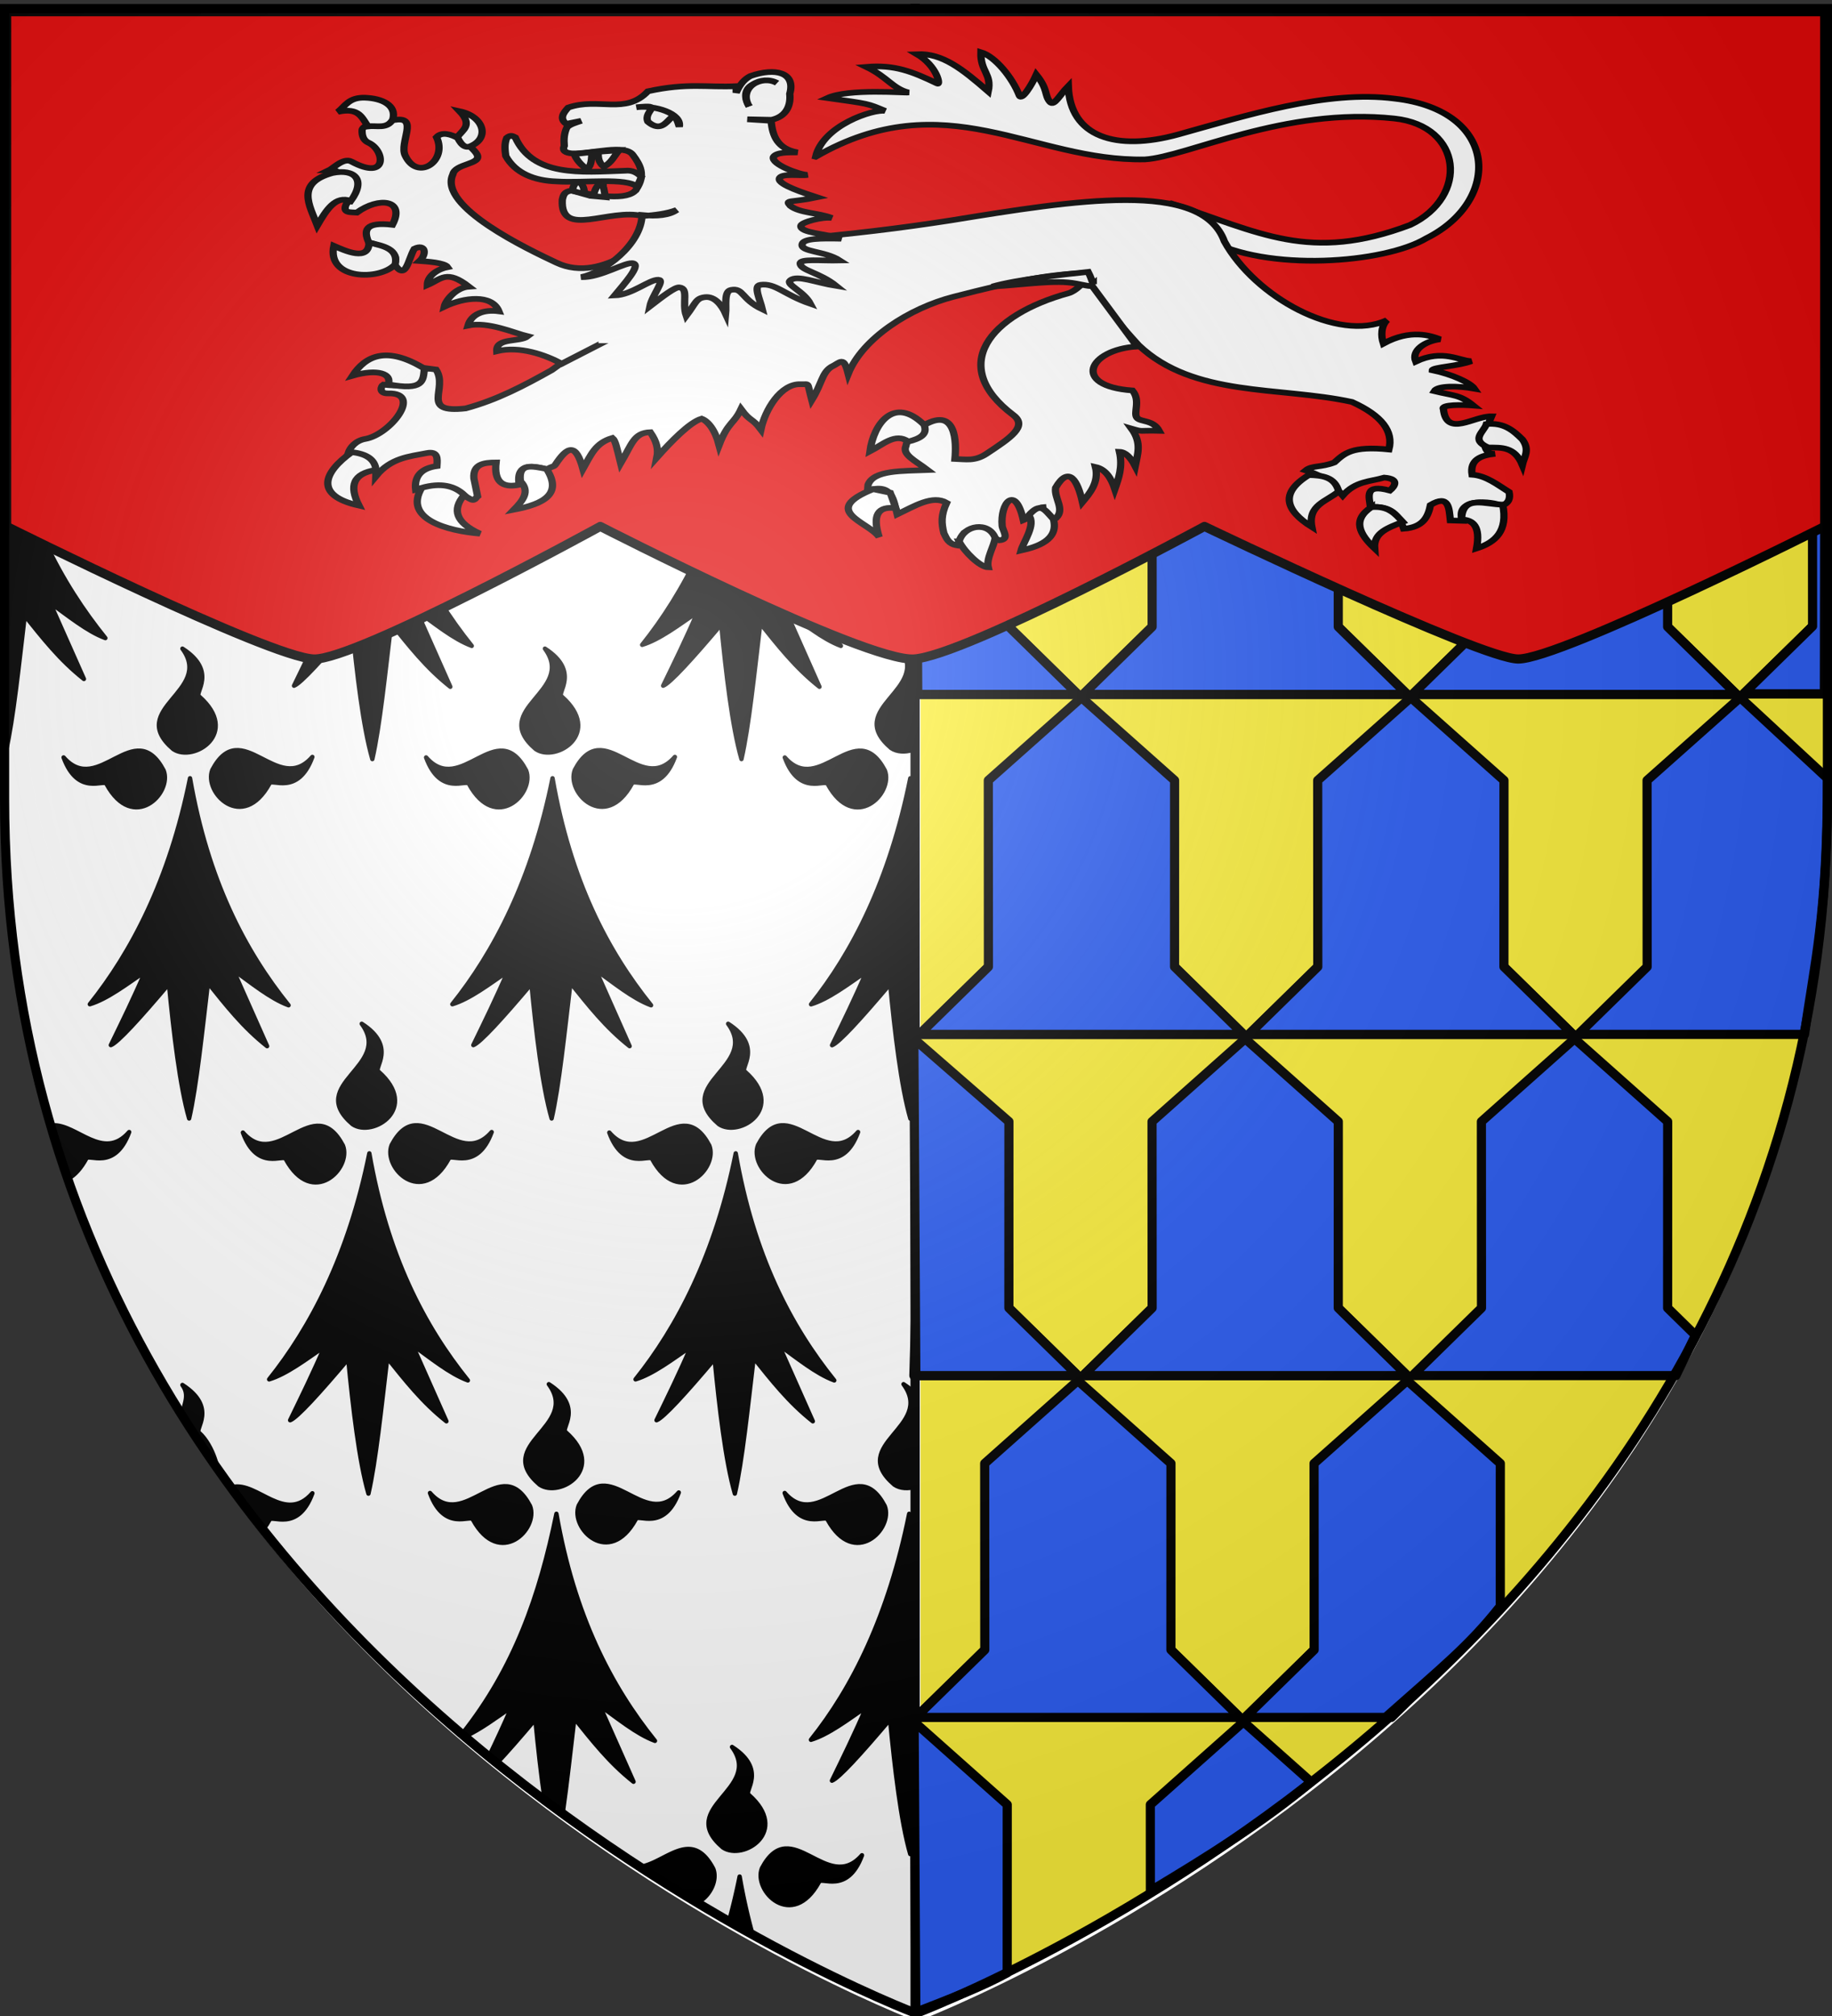
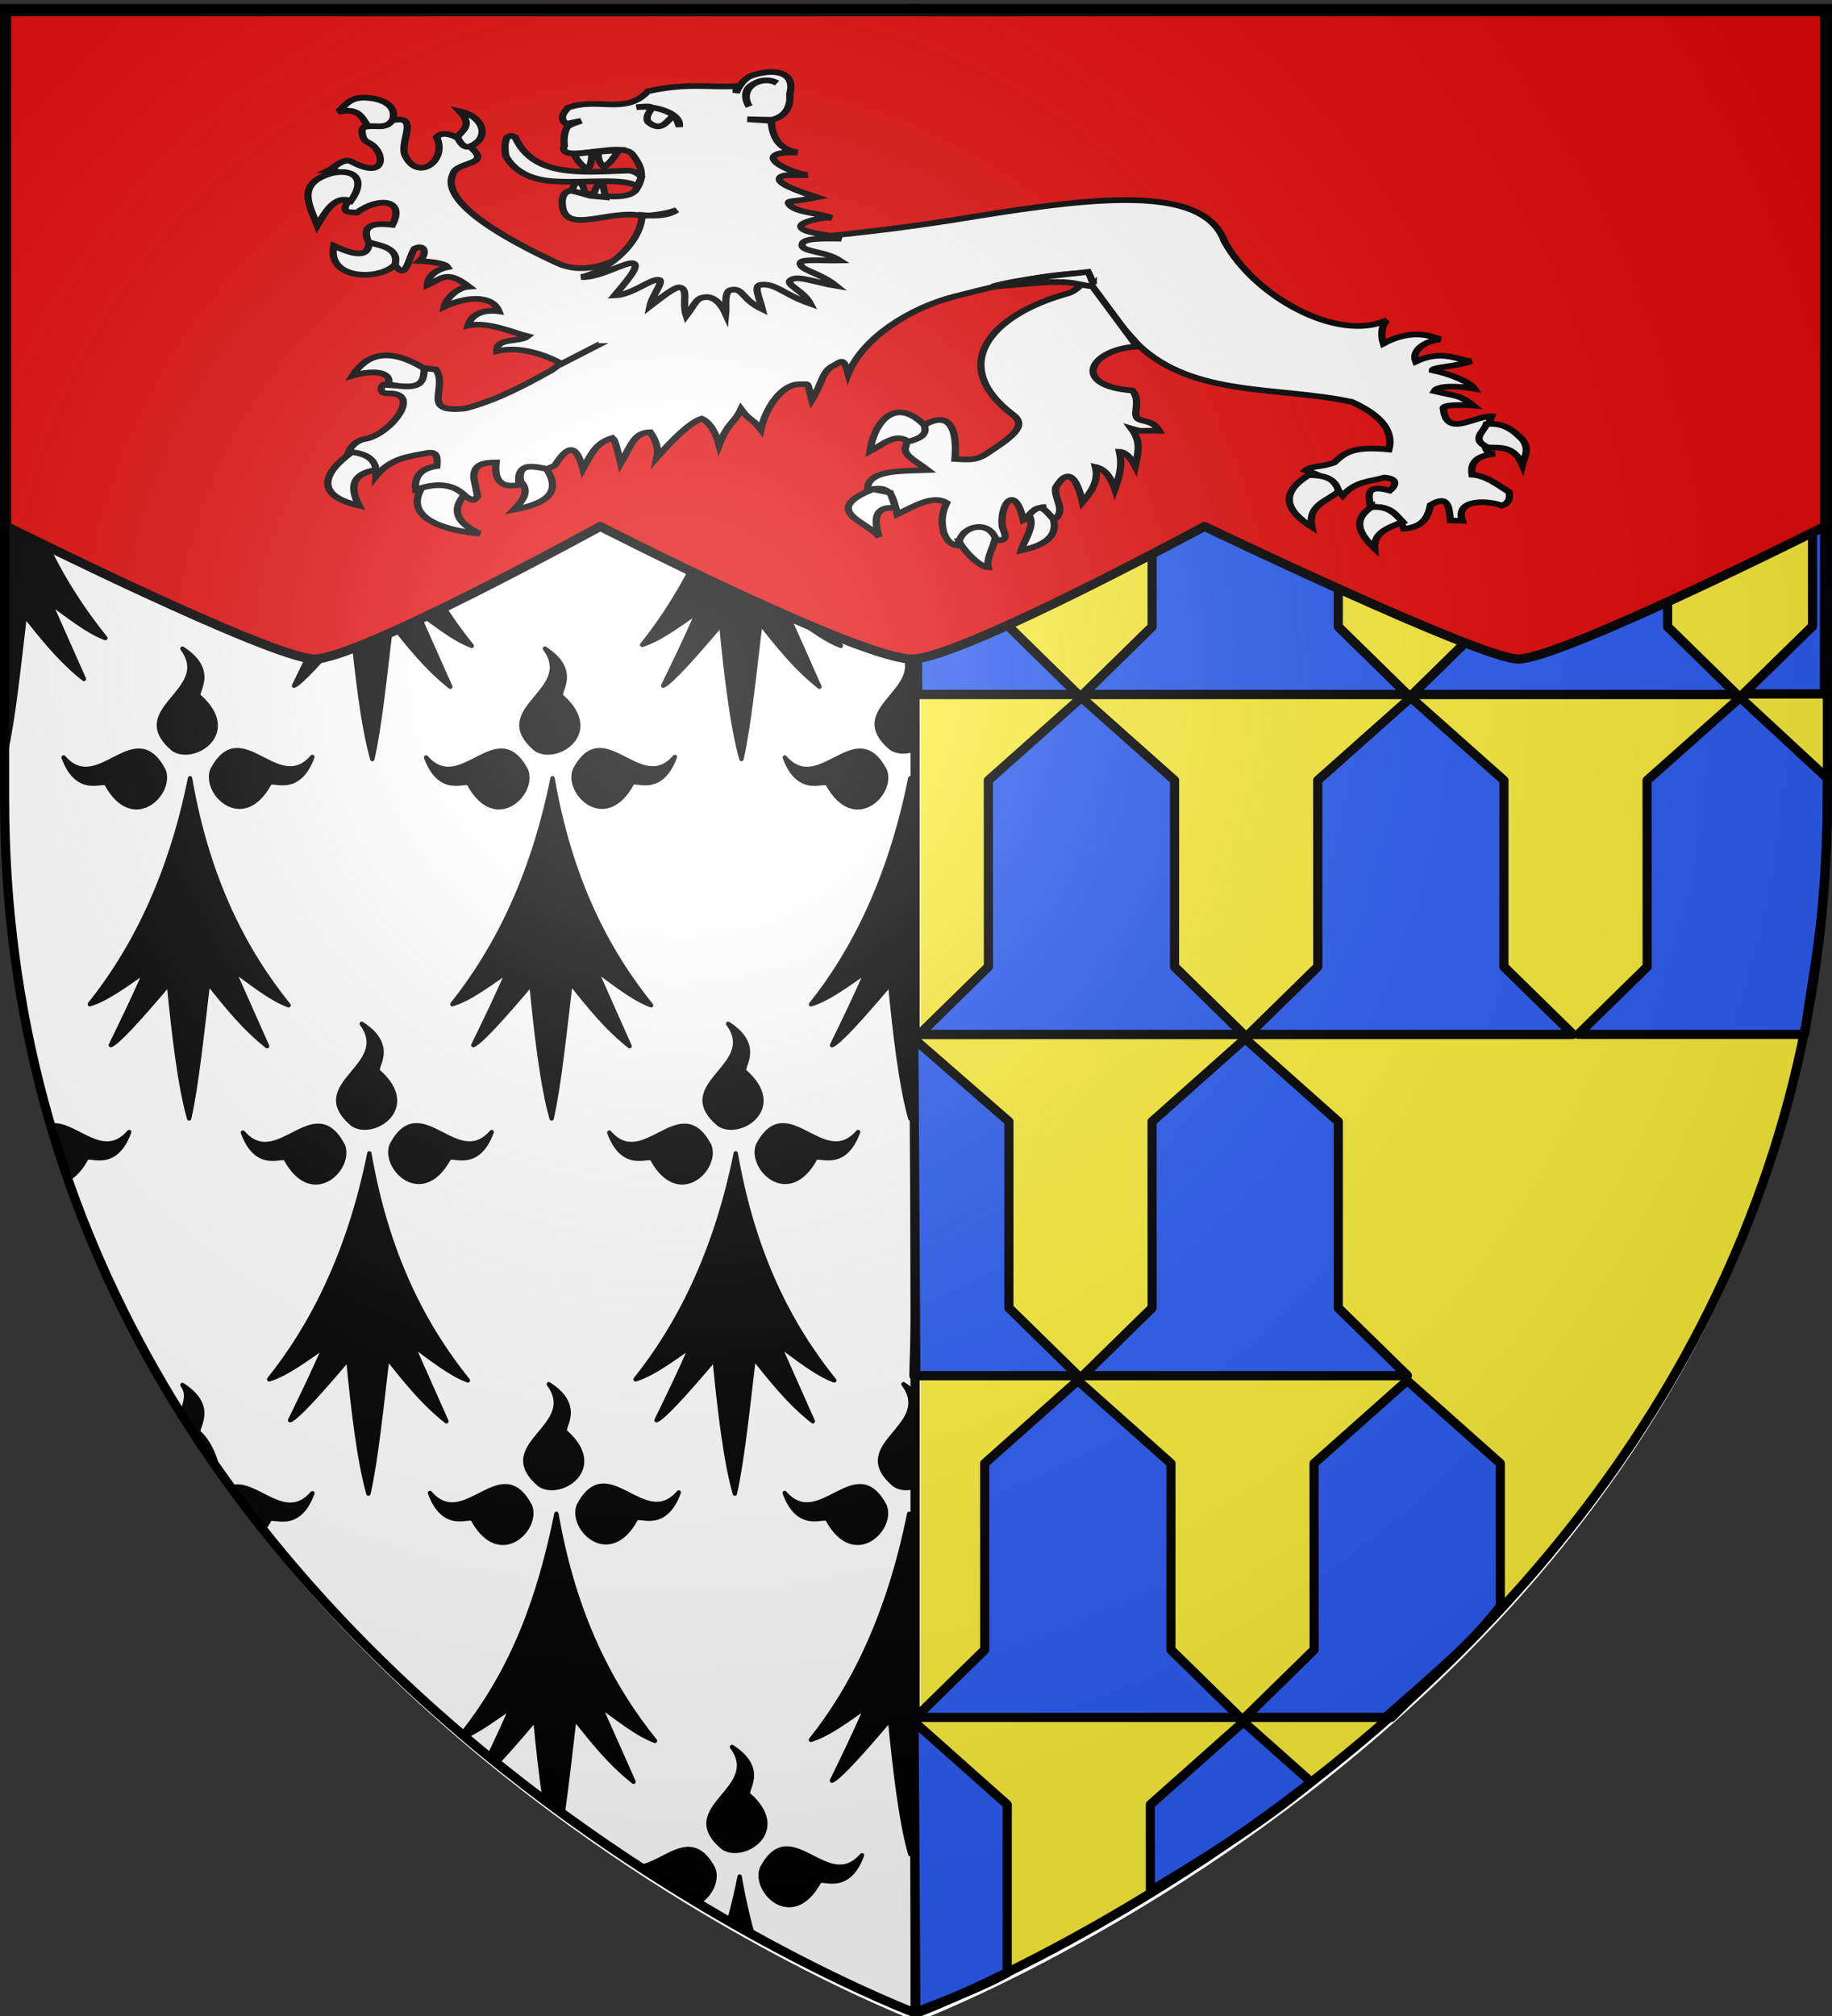
<svg xmlns="http://www.w3.org/2000/svg" xmlns:xlink="http://www.w3.org/1999/xlink" width="600" height="660" version="1.0">
  <rect width="100%" height="100%" fill="#333333" stroke="none" />
  <desc>Flag of Canton of Valais (Wallis)</desc>
  <defs>
    <radialGradient xlink:href="#b" id="c" cx="221.445" cy="226.331" r="300" fx="221.445" fy="226.331" gradientTransform="matrix(1.353 0 0 1.349 -77.63 -85.747)" gradientUnits="userSpaceOnUse" />
    <linearGradient id="b">
      <stop offset="0" style="stop-color:white;stop-opacity:.314" />
      <stop offset=".19" style="stop-color:white;stop-opacity:.251" />
      <stop offset=".6" style="stop-color:#6b6b6b;stop-opacity:.125" />
      <stop offset="1" style="stop-color:black;stop-opacity:.125" />
    </linearGradient>
  </defs>
  <g style="display:inline">
    <path d="M300.342 661.777s298.5-112.32 298.5-397.772V5.453h-597v258.552c0 285.451 298.5 397.772 298.5 397.772" style="fill:#fff;fill-opacity:1;fill-rule:evenodd;stroke:none;stroke-width:1px;stroke-linecap:butt;stroke-linejoin:miter;stroke-opacity:1" />
  </g>
  <g style="display:inline">
    <g style="display:inline">
      <g style="display:inline">
        <g style="fill:#000;fill-opacity:1">
          <path d="M377.128 135.622c-14.101 70.111-40.388 119.752-68.944 155.439 11.87-3.562 25.215-13.69 38.117-22.55-7.89 18.385-15.78 34.445-23.671 50.668 4.71-1.748 19.66-18.122 39.965-42.146 3.183 33.027 7.487 70.222 13.917 92.616 5.119-22.358 8.906-59.364 12.969-93.342 12.24 15.194 24.13 30.565 40.692 43.598l-23.253-52.318c12.007 8.398 25.275 19.515 38.007 24.2-30.189-37.467-55.61-86.046-67.799-156.165M319.723 139.698c-1.296-4.078-19.538 8.975-29.595-18.388 23.992 27.584 48.78-29.041 68.834 8.941 6.189 15.671-20.922 42.86-39.239 9.447" style="fill:#000;fill-opacity:1;fill-rule:evenodd;stroke:#000;stroke-width:3;stroke-linecap:round;stroke-linejoin:round;stroke-miterlimit:4;stroke-dasharray:none;stroke-opacity:1" transform="matrix(.476 0 0 .476 61.448 313.032)" />
          <path d="M431.716 139.348c1.296-4.078 19.537 8.975 29.595-18.387-23.992 27.584-48.78-29.042-68.834 8.94-6.189 15.671 20.922 42.861 39.239 9.447M383.382 79.375c-3.697-2.154 13.021-17.11-11.488-32.894 21.686 29.431-38.984 41.27-6.29 69.127 13.943 9.458 46.392-11.069 17.778-36.233" style="fill:#000;fill-opacity:1;fill-rule:evenodd;stroke:#000;stroke-width:3;stroke-linecap:round;stroke-linejoin:round;stroke-miterlimit:4;stroke-dasharray:none;stroke-opacity:1;display:inline" transform="matrix(.476 0 0 .476 61.448 313.032)" />
        </g>
      </g>
      <g style="display:inline">
        <g style="fill:#000;fill-opacity:1">
          <path d="M377.128 135.622c-14.101 70.111-40.388 119.752-68.944 155.439 11.87-3.562 25.215-13.69 38.117-22.55-7.89 18.385-15.78 34.445-23.671 50.668 4.71-1.748 19.66-18.122 39.965-42.146 3.183 33.027 7.487 70.222 13.917 92.616 5.119-22.358 8.906-59.364 12.969-93.342 12.24 15.194 24.13 30.565 40.692 43.598l-23.253-52.318c12.007 8.398 25.275 19.515 38.007 24.2-30.189-37.467-55.61-86.046-67.799-156.165M319.723 139.698c-1.296-4.078-19.538 8.975-29.595-18.388 23.992 27.584 48.78-29.041 68.834 8.941 6.189 15.671-20.922 42.86-39.239 9.447" style="fill:#000;fill-opacity:1;fill-rule:evenodd;stroke:#000;stroke-width:3;stroke-linecap:round;stroke-linejoin:round;stroke-miterlimit:4;stroke-dasharray:none;stroke-opacity:1" transform="matrix(.476 0 0 .476 -58.552 313.032)" />
          <path d="M431.716 139.348c1.296-4.078 19.537 8.975 29.595-18.387-23.992 27.584-48.78-29.042-68.834 8.94-6.189 15.671 20.922 42.861 39.239 9.447M383.382 79.375c-3.697-2.154 13.021-17.11-11.488-32.894 21.686 29.431-38.984 41.27-6.29 69.127 13.943 9.458 46.392-11.069 17.778-36.233" style="fill:#000;fill-opacity:1;fill-rule:evenodd;stroke:#000;stroke-width:3;stroke-linecap:round;stroke-linejoin:round;stroke-miterlimit:4;stroke-dasharray:none;stroke-opacity:1;display:inline" transform="matrix(.476 0 0 .476 -58.552 313.032)" />
        </g>
      </g>
      <g style="display:inline">
        <g style="fill:#000;fill-opacity:1">
          <path d="M377.128 135.622c-14.101 70.111-40.388 119.752-68.944 155.439 11.87-3.562 25.215-13.69 38.117-22.55-7.89 18.385-15.78 34.445-23.671 50.668 4.71-1.748 19.66-18.122 39.965-42.146 3.183 33.027 7.487 70.222 13.917 92.616 5.119-22.358 8.906-59.364 12.969-93.342 12.24 15.194 24.13 30.565 40.692 43.598l-23.253-52.318c12.007 8.398 25.275 19.515 38.007 24.2-30.189-37.467-55.61-86.046-67.799-156.165M319.723 139.698c-1.296-4.078-19.538 8.975-29.595-18.388 23.992 27.584 48.78-29.041 68.834 8.941 6.189 15.671-20.922 42.86-39.239 9.447" style="fill:#000;fill-opacity:1;fill-rule:evenodd;stroke:#000;stroke-width:3;stroke-linecap:round;stroke-linejoin:round;stroke-miterlimit:4;stroke-dasharray:none;stroke-opacity:1" transform="matrix(.476 0 0 .476 1.448 190.224)" />
          <path d="M431.716 139.348c1.296-4.078 19.537 8.975 29.595-18.387-23.992 27.584-48.78-29.042-68.834 8.94-6.189 15.671 20.922 42.861 39.239 9.447M383.382 79.375c-3.697-2.154 13.021-17.11-11.488-32.894 21.686 29.431-38.984 41.27-6.29 69.127 13.943 9.458 46.392-11.069 17.778-36.233" style="fill:#000;fill-opacity:1;fill-rule:evenodd;stroke:#000;stroke-width:3;stroke-linecap:round;stroke-linejoin:round;stroke-miterlimit:4;stroke-dasharray:none;stroke-opacity:1;display:inline" transform="matrix(.476 0 0 .476 1.448 190.224)" />
        </g>
      </g>
      <g style="display:inline">
        <g style="fill:#000;fill-opacity:1">
          <path d="M377.128 135.622c-14.101 70.111-40.388 119.752-68.944 155.439 11.87-3.562 25.215-13.69 38.117-22.55-7.89 18.385-15.78 34.445-23.671 50.668 4.71-1.748 19.66-18.122 39.965-42.146 3.183 33.027 7.487 70.222 13.917 92.616 5.119-22.358 8.906-59.364 12.969-93.342 12.24 15.194 24.13 30.565 40.692 43.598l-23.253-52.318c12.007 8.398 25.275 19.515 38.007 24.2-30.189-37.467-55.61-86.046-67.799-156.165M319.723 139.698c-1.296-4.078-19.538 8.975-29.595-18.388 23.992 27.584 48.78-29.041 68.834 8.941 6.189 15.671-20.922 42.86-39.239 9.447" style="fill:#000;fill-opacity:1;fill-rule:evenodd;stroke:#000;stroke-width:3;stroke-linecap:round;stroke-linejoin:round;stroke-miterlimit:4;stroke-dasharray:none;stroke-opacity:1" transform="matrix(.476 0 0 .476 63.618 72.564)" />
          <path d="M431.716 139.348c1.296-4.078 19.537 8.975 29.595-18.387-23.992 27.584-48.78-29.042-68.834 8.94-6.189 15.671 20.922 42.861 39.239 9.447M383.382 79.375c-3.697-2.154 13.021-17.11-11.488-32.894 21.686 29.431-38.984 41.27-6.29 69.127 13.943 9.458 46.392-11.069 17.778-36.233" style="fill:#000;fill-opacity:1;fill-rule:evenodd;stroke:#000;stroke-width:3;stroke-linecap:round;stroke-linejoin:round;stroke-miterlimit:4;stroke-dasharray:none;stroke-opacity:1;display:inline" transform="matrix(.476 0 0 .476 63.618 72.564)" />
        </g>
      </g>
      <g style="display:inline">
        <g style="fill:#000;fill-opacity:1">
          <path d="M377.128 135.622c-14.101 70.111-40.388 119.752-68.944 155.439 11.87-3.562 25.215-13.69 38.117-22.55-7.89 18.385-15.78 34.445-23.671 50.668 4.71-1.748 19.66-18.122 39.965-42.146 3.183 33.027 7.487 70.222 13.917 92.616 5.119-22.358 8.906-59.364 12.969-93.342 12.24 15.194 24.13 30.565 40.692 43.598l-23.253-52.318c12.007 8.398 25.275 19.515 38.007 24.2-30.189-37.467-55.61-86.046-67.799-156.165M319.723 139.698c-1.296-4.078-19.538 8.975-29.595-18.388 23.992 27.584 48.78-29.041 68.834 8.941 6.189 15.671-20.922 42.86-39.239 9.447" style="fill:#000;fill-opacity:1;fill-rule:evenodd;stroke:#000;stroke-width:3;stroke-linecap:round;stroke-linejoin:round;stroke-miterlimit:4;stroke-dasharray:none;stroke-opacity:1" transform="matrix(.476 0 0 .476 -57.276 72.564)" />
          <path d="M431.716 139.348c1.296-4.078 19.537 8.975 29.595-18.387-23.992 27.584-48.78-29.042-68.834 8.94-6.189 15.671 20.922 42.861 39.239 9.447M383.382 79.375c-3.697-2.154 13.021-17.11-11.488-32.894 21.686 29.431-38.984 41.27-6.29 69.127 13.943 9.458 46.392-11.069 17.778-36.233" style="fill:#000;fill-opacity:1;fill-rule:evenodd;stroke:#000;stroke-width:3;stroke-linecap:round;stroke-linejoin:round;stroke-miterlimit:4;stroke-dasharray:none;stroke-opacity:1;display:inline" transform="matrix(.476 0 0 .476 -57.276 72.564)" />
        </g>
      </g>
      <g style="display:inline">
        <g style="fill:#000;fill-opacity:1">
          <path d="M377.128 135.622c-14.101 70.111-40.388 119.752-68.944 155.439 11.87-3.562 25.215-13.69 38.117-22.55-7.89 18.385-15.78 34.445-23.671 50.668 4.71-1.748 19.66-18.122 39.965-42.146 3.183 33.027 7.487 70.222 13.917 92.616 5.119-22.358 8.906-59.364 12.969-93.342 12.24 15.194 24.13 30.565 40.692 43.598l-23.253-52.318c12.007 8.398 25.275 19.515 38.007 24.2-30.189-37.467-55.61-86.046-67.799-156.165M319.723 139.698c-1.296-4.078-19.538 8.975-29.595-18.388 23.992 27.584 48.78-29.041 68.834 8.941 6.189 15.671-20.922 42.86-39.239 9.447" style="fill:#000;fill-opacity:1;fill-rule:evenodd;stroke:#000;stroke-width:3;stroke-linecap:round;stroke-linejoin:round;stroke-miterlimit:4;stroke-dasharray:none;stroke-opacity:1" transform="matrix(.476 0 0 .476 -117.276 190.224)" />
          <path d="M431.716 139.348c1.296-4.078 19.537 8.975 29.595-18.387-23.992 27.584-48.78-29.042-68.834 8.94-6.189 15.671 20.922 42.861 39.239 9.447M383.382 79.375c-3.697-2.154 13.021-17.11-11.488-32.894 21.686 29.431-38.984 41.27-6.29 69.127 13.943 9.458 46.392-11.069 17.778-36.233" style="fill:#000;fill-opacity:1;fill-rule:evenodd;stroke:#000;stroke-width:3;stroke-linecap:round;stroke-linejoin:round;stroke-miterlimit:4;stroke-dasharray:none;stroke-opacity:1;display:inline" transform="matrix(.476 0 0 .476 -117.276 190.224)" />
        </g>
      </g>
      <g style="fill:#000;fill-opacity:1">
        <path d="M431.716 139.348c1.296-4.078 19.537 8.975 29.595-18.387-18.728 21.532-37.941-8.248-55.01-4.286l21.906 28.22c1.197-1.626 2.37-3.47 3.509-5.547M383.382 79.375c-3.697-2.154 13.021-17.11-11.488-32.894 6.791 9.217-2.645 16.925 1.54 23.507l20.972 32.984c3.611 5.68-1.026-14.805-11.024-23.597" style="fill:#000;fill-opacity:1;fill-rule:evenodd;stroke:#000;stroke-width:3;stroke-linecap:round;stroke-linejoin:round;stroke-miterlimit:4;stroke-dasharray:none;stroke-opacity:1;display:inline" transform="matrix(.476 0 0 .476 -117.276 431.287)" />
      </g>
      <g style="display:inline">
        <g style="fill:#000;fill-opacity:1">
          <path d="M375.787 135.622c-14.101 70.111-39.047 119.752-67.603 155.439 11.87-3.562 25.215-13.69 38.117-22.55-7.89 18.385-15.78 34.445-23.671 50.668 4.71-1.748 19.66-18.122 39.965-42.146 3.183 33.027 7.487 70.222 13.917 92.616zM319.723 139.698c-1.296-4.078-19.538 8.975-29.595-18.388 23.992 27.584 48.78-29.041 68.834 8.941 6.189 15.671-20.922 42.86-39.239 9.447" style="fill:#000;fill-opacity:1;fill-rule:evenodd;stroke:#000;stroke-width:3;stroke-linecap:round;stroke-linejoin:round;stroke-miterlimit:4;stroke-dasharray:none;stroke-opacity:1" transform="matrix(.476 0 0 .476 118.894 431.032)" />
          <path d="M380.248 53.375c-2.02-2.254-4.738-4.565-8.354-6.894 21.686 29.431-38.984 41.27-6.29 69.127 4.023 2.729 9.586 2.962 14.778 1.307z" style="fill:#000;fill-opacity:1;fill-rule:evenodd;stroke:#000;stroke-width:3;stroke-linecap:round;stroke-linejoin:round;stroke-miterlimit:4;stroke-dasharray:none;stroke-opacity:1;display:inline" transform="matrix(.476 0 0 .476 118.894 431.032)" />
        </g>
      </g>
      <g style="display:inline">
        <g style="fill:#000;fill-opacity:1">
          <path d="m375.787 135.622.725 234.027c5.119-22.358 8.906-59.364 12.969-93.342 12.24 15.194 24.13 30.565 40.692 43.598l-23.253-52.318c12.007 8.398 25.275 19.515 38.007 24.2-30.189-37.467-56.95-86.046-69.14-156.165" style="fill:#000;fill-opacity:1;fill-rule:evenodd;stroke:#000;stroke-width:3;stroke-linecap:round;stroke-linejoin:round;stroke-miterlimit:4;stroke-dasharray:none;stroke-opacity:1" transform="matrix(.476 0 0 .476 -177.276 70.01)" />
          <path d="M431.716 139.348c1.296-4.078 19.537 8.975 29.595-18.387-23.992 27.584-48.78-29.042-68.834 8.94-6.189 15.671 20.922 42.861 39.239 9.447M383.382 79.375c-3.697-2.154 16.373-15.099-8.137-30.883l.615 69.367c14.45-1.43 30.252-18.494 7.522-38.484" style="fill:#000;fill-opacity:1;fill-rule:evenodd;stroke:#000;stroke-width:3;stroke-linecap:round;stroke-linejoin:round;stroke-miterlimit:4;stroke-dasharray:none;stroke-opacity:1;display:inline" transform="matrix(.476 0 0 .476 -177.276 70.01)" />
        </g>
      </g>
      <g style="display:inline">
        <g style="fill:#000;fill-opacity:1">
          <path d="M377.128 135.622c-11.487 56.246-28.892 106.029-64.744 151.238 2.13-.639.106 2.712 2.32 1.695 10.124-4.649 21.01-12.773 31.597-20.044-5.288 12.322-10.577 23.6-15.865 34.583l5.611 4.128c6.964-7.369 16.039-17.754 26.548-30.189 1.8 18.67 3.957 38.67 6.654 56.577l12.298 7.378c2.816-19.67 5.318-42.803 7.934-64.681 12.24 15.194 24.13 30.565 40.692 43.598l-23.253-52.318c12.007 8.398 25.275 19.515 38.007 24.2-30.189-37.467-55.61-86.046-67.799-156.165M319.723 139.698c-1.296-4.078-19.538 8.975-29.595-18.388 23.992 27.584 48.78-29.041 68.834 8.941 6.189 15.671-20.922 42.86-39.239 9.447" style="fill:#000;fill-opacity:1;fill-rule:evenodd;stroke:#000;stroke-width:3;stroke-linecap:round;stroke-linejoin:round;stroke-miterlimit:4;stroke-dasharray:none;stroke-opacity:1" transform="matrix(.476 0 0 .476 2.724 431.032)" />
          <path d="M431.716 139.348c1.296-4.078 19.537 8.975 29.595-18.387-23.992 27.584-48.78-29.042-68.834 8.94-6.189 15.671 20.922 42.861 39.239 9.447M383.382 79.375c-3.697-2.154 13.021-17.11-11.488-32.894 21.686 29.431-38.984 41.27-6.29 69.127 13.943 9.458 46.392-11.069 17.778-36.233" style="fill:#000;fill-opacity:1;fill-rule:evenodd;stroke:#000;stroke-width:3;stroke-linecap:round;stroke-linejoin:round;stroke-miterlimit:4;stroke-dasharray:none;stroke-opacity:1;display:inline" transform="matrix(.476 0 0 .476 2.724 431.032)" />
        </g>
      </g>
      <g style="display:inline">
        <g style="fill:#000;fill-opacity:1">
          <path d="M431.716 139.348c1.296-4.078 19.537 8.975 29.595-18.387-17.923 20.606-36.291-5.783-52.797-4.616l11.432 36.392c4.05-2.405 8.088-6.672 11.77-13.389" style="fill:#000;fill-opacity:1;fill-rule:evenodd;stroke:#000;stroke-width:3;stroke-linecap:round;stroke-linejoin:round;stroke-miterlimit:4;stroke-dasharray:none;stroke-opacity:1;display:inline" transform="matrix(.476 0 0 .476 -177.276 313.032)" />
        </g>
      </g>
      <g style="display:inline">
        <g style="fill:#000;fill-opacity:1">
          <path d="M377.128 135.622a453 453 0 0 1-7.148 30.24l15.616 7.999c-3.275-11.995-6.117-24.717-8.468-38.239M312.079 128.142c16.678-4.937 32.927-24.324 46.883 2.11 3.006 7.61-1.844 17.94-9.727 22.722-12.385-7.292-24.77-15.756-37.156-24.832" style="fill:#000;fill-opacity:1;fill-rule:evenodd;stroke:#000;stroke-width:3;stroke-linecap:round;stroke-linejoin:round;stroke-miterlimit:4;stroke-dasharray:none;stroke-opacity:1" transform="matrix(.476 0 0 .476 62.724 549.798)" />
          <path d="M431.716 139.348c1.296-4.078 19.537 8.975 29.595-18.387-23.992 27.584-48.78-29.042-68.834 8.94-6.189 15.671 20.922 42.861 39.239 9.447M383.382 79.375c-3.697-2.154 13.021-17.11-11.488-32.894 21.686 29.431-38.984 41.27-6.29 69.127 13.943 9.458 46.392-11.069 17.778-36.233" style="fill:#000;fill-opacity:1;fill-rule:evenodd;stroke:#000;stroke-width:3;stroke-linecap:round;stroke-linejoin:round;stroke-miterlimit:4;stroke-dasharray:none;stroke-opacity:1;display:inline" transform="matrix(.476 0 0 .476 62.724 549.798)" />
        </g>
      </g>
      <g style="display:inline">
        <g style="fill:#000;fill-opacity:1">
          <path d="M377.128 135.622c-14.101 70.111-40.388 119.752-68.944 155.439 11.87-3.562 25.215-13.69 38.117-22.55-7.89 18.385-15.78 34.445-23.671 50.668 4.71-1.748 19.66-18.122 39.965-42.146 3.183 33.027 7.487 70.222 13.917 92.616 5.119-22.358 8.906-59.364 12.969-93.342 12.24 15.194 24.13 30.565 40.692 43.598l-23.253-52.318c12.007 8.398 25.275 19.515 38.007 24.2-30.189-37.467-55.61-86.046-67.799-156.165M319.723 139.698c-1.296-4.078-19.538 8.975-29.595-18.388 23.992 27.584 48.78-29.041 68.834 8.941 6.189 15.671-20.922 42.86-39.239 9.447" style="fill:#000;fill-opacity:1;fill-rule:evenodd;stroke:#000;stroke-width:3;stroke-linecap:round;stroke-linejoin:round;stroke-miterlimit:4;stroke-dasharray:none;stroke-opacity:1" transform="matrix(.476 0 0 .476 2.724 -46.628)" />
          <path d="M431.716 139.348c1.296-4.078 19.537 8.975 29.595-18.387-23.992 27.584-48.78-29.042-68.834 8.94-6.189 15.671 20.922 42.861 39.239 9.447M356.26 102.985c1.101 3.873 3.954 8.03 9.344 12.623 8.748 5.934 24.78.065 28.447-11.348z" style="fill:#000;fill-opacity:1;fill-rule:evenodd;stroke:#000;stroke-width:3;stroke-linecap:round;stroke-linejoin:round;stroke-miterlimit:4;stroke-dasharray:none;stroke-opacity:1;display:inline" transform="matrix(.476 0 0 .476 2.724 -46.628)" />
        </g>
      </g>
      <g style="display:inline">
        <g style="fill:#000;fill-opacity:1">
          <path d="M377.128 135.622c-14.101 70.111-40.388 119.752-68.944 155.439 11.87-3.562 25.215-13.69 38.117-22.55-7.89 18.385-15.78 34.445-23.671 50.668 4.71-1.748 19.66-18.122 39.965-42.146 3.183 33.027 7.487 70.222 13.917 92.616zM319.723 139.698c-1.296-4.078-19.538 8.975-29.595-18.388 23.992 27.584 48.78-29.041 68.834 8.941 6.189 15.671-20.922 42.86-39.239 9.447" style="fill:#000;fill-opacity:1;fill-rule:evenodd;stroke:#000;stroke-width:3;stroke-linecap:round;stroke-linejoin:round;stroke-miterlimit:4;stroke-dasharray:none;stroke-opacity:1" transform="matrix(.476 0 0 .476 118.894 -46.628)" />
          <path d="M356.614 104.076c1.301 3.56 4.102 7.367 8.99 11.532 4.14 2.808 9.912 2.973 15.233 1.158l-.48-13.596z" style="fill:#000;fill-opacity:1;fill-rule:evenodd;stroke:#000;stroke-width:3;stroke-linecap:round;stroke-linejoin:round;stroke-miterlimit:4;stroke-dasharray:none;stroke-opacity:1;display:inline" transform="matrix(.476 0 0 .476 118.894 -46.628)" />
        </g>
      </g>
      <g style="display:inline">
        <g style="fill:#000;fill-opacity:1">
-           <path d="M377.128 135.622c-14.101 70.111-40.388 119.752-68.944 155.439 11.87-3.562 25.215-13.69 38.117-22.55-7.89 18.385-15.78 34.445-23.671 50.668 4.71-1.748 19.66-18.122 39.965-42.146 3.183 33.027 7.487 70.222 13.917 92.616 5.119-22.358 8.906-59.364 12.969-93.342 12.24 15.194 24.13 30.565 40.692 43.598l-23.253-52.318c12.007 8.398 25.275 19.515 38.007 24.2-30.189-37.467-55.61-86.046-67.799-156.165M319.723 139.698c-1.296-4.078-19.538 8.975-29.595-18.388 23.992 27.584 48.78-29.041 68.834 8.941 6.189 15.671-20.922 42.86-39.239 9.447" style="fill:#000;fill-opacity:1;fill-rule:evenodd;stroke:#000;stroke-width:3;stroke-linecap:round;stroke-linejoin:round;stroke-miterlimit:4;stroke-dasharray:none;stroke-opacity:1" transform="matrix(.476 0 0 .476 -117.276 -46.628)" />
          <path d="M431.716 139.348c1.296-4.078 19.537 8.975 29.595-18.387-23.992 27.584-48.78-29.042-68.834 8.94-6.189 15.671 20.922 42.861 39.239 9.447M356.703 104.316c1.339 3.492 4.123 7.22 8.9 11.292 9.05 6.139 25.897-.354 28.782-12.548z" style="fill:#000;fill-opacity:1;fill-rule:evenodd;stroke:#000;stroke-width:3;stroke-linecap:round;stroke-linejoin:round;stroke-miterlimit:4;stroke-dasharray:none;stroke-opacity:1;display:inline" transform="matrix(.476 0 0 .476 -117.276 -46.628)" />
        </g>
      </g>
      <path d="M298.13 254.794c-6.714 33.38-18.91 57.015-32.507 74.006 5.652-1.696 12.006-6.517 18.149-10.736-3.757 8.753-7.514 16.4-11.27 24.123 2.242-.832 9.36-8.628 19.027-20.065 1.516 15.724 3.565 33.433 6.626 44.095zM271.118 256.735c-.617-1.942-9.303 4.273-14.09-8.754 11.422 13.132 23.224-13.828 32.772 4.256 2.946 7.461-9.962 20.407-18.682 4.498" style="fill:#000;fill-opacity:1;fill-rule:evenodd;stroke:#000;stroke-width:1.428;stroke-linecap:round;stroke-linejoin:round;stroke-miterlimit:4;stroke-dasharray:none;stroke-opacity:1" />
      <path d="M298.81 215.273c-.962-1.073-2.257-2.173-3.978-3.282 10.324 14.012-18.56 19.649-2.995 32.911 1.915 1.3 4.564 1.41 7.036.623z" style="fill:#000;fill-opacity:1;fill-rule:evenodd;stroke:#000;stroke-width:1.428;stroke-linecap:round;stroke-linejoin:round;stroke-miterlimit:4;stroke-dasharray:none;stroke-opacity:1;display:inline" />
    </g>
    <path d="M301.538 2.433c-.04.371-.062.742-.062 1.125v654.687c13.568-5.264 297.218-118.638 297.218-397.281V2.433z" style="fill:#fcef3c;fill-opacity:1;fill-rule:evenodd;stroke:none;stroke-width:1px;stroke-linecap:butt;stroke-linejoin:miter;stroke-opacity:1;display:inline" />
    <path d="M299.693 1.277V660" style="fill:none;fill-opacity:.75;fill-rule:evenodd;stroke:#000;stroke-width:3;stroke-linecap:butt;stroke-linejoin:miter;stroke-miterlimit:4;stroke-dasharray:none;stroke-opacity:1;display:inline" />
    <g style="display:inline">
      <g style="fill:#2b5df2;fill-opacity:1;stroke:#000;stroke-width:5.308;stroke-miterlimit:4;stroke-dasharray:none;stroke-opacity:1">
        <path d="M374.95 619.192h53.943l40 39.18H373.82z" style="fill:#2b5df2;fill-opacity:1;fill-rule:nonzero;stroke:#000;stroke-width:5.308;stroke-linecap:round;stroke-linejoin:round;stroke-miterlimit:4;stroke-dasharray:none;stroke-opacity:1" transform="matrix(.565 0 0 .565 88.095 78.362)" />
      </g>
      <g style="fill:#2b5df2;fill-opacity:1;stroke:#000;stroke-width:5.308;stroke-miterlimit:4;stroke-dasharray:none;stroke-opacity:1">
        <path d="M321.005 619.192h107.888l40 39.18H281.005z" style="fill:#2b5df2;fill-opacity:1;fill-rule:nonzero;stroke:#000;stroke-width:5.308;stroke-linecap:round;stroke-linejoin:round;stroke-miterlimit:4;stroke-dasharray:none;stroke-opacity:1" transform="matrix(.565 0 0 .565 195.967 78.362)" />
      </g>
    </g>
    <g style="display:inline">
      <g style="fill:#2b5df2;fill-opacity:1;stroke:#000;stroke-width:5.308;stroke-miterlimit:4;stroke-dasharray:none;stroke-opacity:1">
        <path d="M321.005 619.192h107.888l40 39.18H281.005z" style="fill:#2b5df2;fill-opacity:1;fill-rule:nonzero;stroke:#000;stroke-width:5.308;stroke-linecap:round;stroke-linejoin:round;stroke-miterlimit:4;stroke-dasharray:none;stroke-opacity:1" transform="matrix(.565 0 0 .565 142.35 -33.34)" />
      </g>
      <g style="fill:#2b5df2;fill-opacity:1;stroke:#000;stroke-width:5.308;stroke-miterlimit:4;stroke-dasharray:none;stroke-opacity:1">
        <path d="M321.005 619.192h107.888l40 39.18H281.005z" style="fill:#2b5df2;fill-opacity:1;fill-rule:nonzero;stroke:#000;stroke-width:5.308;stroke-linecap:round;stroke-linejoin:round;stroke-miterlimit:4;stroke-dasharray:none;stroke-opacity:1" transform="matrix(.565 0 0 .565 250.223 -33.34)" />
      </g>
    </g>
    <g style="display:inline">
      <g style="fill:#2b5df2;fill-opacity:1;stroke:#000;stroke-width:5.308;stroke-miterlimit:4;stroke-dasharray:none;stroke-opacity:1">
        <path d="M374.95 619.192h53.943l40 39.18H376.08z" style="fill:#2b5df2;fill-opacity:1;fill-rule:nonzero;stroke:#000;stroke-width:5.308;stroke-linecap:round;stroke-linejoin:round;stroke-miterlimit:4;stroke-dasharray:none;stroke-opacity:1" transform="matrix(.565 0 0 .565 88.095 -144.647)" />
      </g>
      <g style="fill:#2b5df2;fill-opacity:1;stroke:#000;stroke-width:5.308;stroke-miterlimit:4;stroke-dasharray:none;stroke-opacity:1">
        <path d="M321.005 619.192h107.888l40 39.18H281.005z" style="fill:#2b5df2;fill-opacity:1;fill-rule:nonzero;stroke:#000;stroke-width:5.308;stroke-linecap:round;stroke-linejoin:round;stroke-miterlimit:4;stroke-dasharray:none;stroke-opacity:1" transform="matrix(.565 0 0 .565 195.967 -144.647)" />
      </g>
      <g style="fill:#2b5df2;fill-opacity:1;stroke:#000;stroke-width:5.308;stroke-miterlimit:4;stroke-dasharray:none;stroke-opacity:1">
        <path d="M321.005 619.192h107.888l40 39.18H281.005z" style="fill:#2b5df2;fill-opacity:1;fill-rule:nonzero;stroke:#000;stroke-width:5.308;stroke-linecap:round;stroke-linejoin:round;stroke-miterlimit:4;stroke-dasharray:none;stroke-opacity:1" transform="matrix(.565 0 0 .565 303.84 -144.647)" />
      </g>
    </g>
    <g style="display:inline">
      <g style="fill:#2b5df2;fill-opacity:1;stroke:#000;stroke-width:5.308;stroke-miterlimit:4;stroke-dasharray:none;stroke-opacity:1">
        <path d="M321.005 619.192h107.888l40 39.18H281.005z" style="fill:#2b5df2;fill-opacity:1;fill-rule:nonzero;stroke:#000;stroke-width:5.308;stroke-linecap:round;stroke-linejoin:round;stroke-miterlimit:4;stroke-dasharray:none;stroke-opacity:1" transform="matrix(.565 0 0 .565 142.35 -256.987)" />
      </g>
      <g style="fill:#2b5df2;fill-opacity:1;stroke:#000;stroke-width:5.308;stroke-miterlimit:4;stroke-dasharray:none;stroke-opacity:1">
        <path d="M321.005 619.192h107.888l40 39.18H281.005z" style="fill:#2b5df2;fill-opacity:1;fill-rule:nonzero;stroke:#000;stroke-width:5.308;stroke-linecap:round;stroke-linejoin:round;stroke-miterlimit:4;stroke-dasharray:none;stroke-opacity:1" transform="matrix(.565 0 0 .565 250.223 -256.987)" />
      </g>
      <g style="fill:#2b5df2;fill-opacity:1;stroke:#000;stroke-width:5.308;stroke-miterlimit:4;stroke-dasharray:none;stroke-opacity:1">
        <path d="M321.005 619.192h104.5l.268 39.18H281.005z" style="fill:#2b5df2;fill-opacity:1;fill-rule:nonzero;stroke:#000;stroke-width:5.308;stroke-linecap:round;stroke-linejoin:round;stroke-miterlimit:4;stroke-dasharray:none;stroke-opacity:1" transform="matrix(.565 0 0 .565 358.095 -256.987)" />
      </g>
    </g>
    <g style="fill:#2b5df2;fill-opacity:1;stroke:#000;stroke-width:5.308;stroke-miterlimit:4;stroke-dasharray:none;stroke-opacity:1;display:inline">
      <path d="M321.005 619.192h107.888l40 39.18H281.005z" style="fill:#2b5df2;fill-opacity:1;fill-rule:nonzero;stroke:#000;stroke-width:5.308;stroke-linecap:round;stroke-linejoin:round;stroke-miterlimit:4;stroke-dasharray:none;stroke-opacity:1" transform="matrix(.565 0 0 .565 141.159 190.277)" />
    </g>
    <g style="fill:#2b5df2;fill-opacity:1;stroke:#000;stroke-width:5.308;stroke-miterlimit:4;stroke-dasharray:none;stroke-opacity:1;display:inline">
      <path d="M321.005 619.192h84.288l-39.53 39.18h-84.758z" style="fill:#2b5df2;fill-opacity:1;fill-rule:nonzero;stroke:#000;stroke-width:5.308;stroke-linecap:round;stroke-linejoin:round;stroke-miterlimit:4;stroke-dasharray:none;stroke-opacity:1" transform="matrix(.565 0 0 .565 249.031 190.277)" />
    </g>
    <g style="fill:#2b5df2;fill-opacity:1;stroke:#000;stroke-width:5.308;stroke-miterlimit:4;stroke-dasharray:none;stroke-opacity:1;display:inline">
      <path d="M321.005 619.192h11.177l-2.259 39.18h-48.918z" style="fill:#2b5df2;fill-opacity:1;fill-rule:nonzero;stroke:#000;stroke-width:5.308;stroke-linecap:round;stroke-linejoin:round;stroke-miterlimit:4;stroke-dasharray:none;stroke-opacity:1" transform="matrix(.565 0 0 .565 412.265 -144.829)" />
    </g>
    <path d="m373.806 463.192 55.115 48-.028 108 40 39.18H374.95z" style="fill:#2b5df2;fill-opacity:1;fill-rule:nonzero;stroke:#000;stroke-width:5.308;stroke-linecap:round;stroke-linejoin:round;stroke-miterlimit:4;stroke-dasharray:none;stroke-opacity:1;display:inline" transform="matrix(.565 0 0 .565 88.095 78.362)" />
    <path d="m321.005 619.192-.056-108 53.986-48 53.986 48-.028 108 40 39.18H281.005z" style="fill:#2b5df2;fill-opacity:1;fill-rule:nonzero;stroke:#000;stroke-width:5.308;stroke-linecap:round;stroke-linejoin:round;stroke-miterlimit:4;stroke-dasharray:none;stroke-opacity:1;display:inline" transform="matrix(.565 0 0 .565 195.968 78.362)" />
-     <path d="m321.005 619.192-.056-108 53.986-48 53.986 48-.028 108 16.119 15.788-11.333 23.392H281.005z" style="fill:#2b5df2;fill-opacity:1;fill-rule:nonzero;stroke:#000;stroke-width:5.308;stroke-linecap:round;stroke-linejoin:round;stroke-miterlimit:4;stroke-dasharray:none;stroke-opacity:1;display:inline" transform="matrix(.565 0 0 .565 303.84 78.362)" />
    <path d="m321.005 619.192-.056-108 53.986-48 53.986 48-.028 108 40 39.18H281.005z" style="fill:#2b5df2;fill-opacity:1;fill-rule:nonzero;stroke:#000;stroke-width:5.308;stroke-linecap:round;stroke-linejoin:round;stroke-miterlimit:4;stroke-dasharray:none;stroke-opacity:1;display:inline" transform="matrix(.565 0 0 .565 142.35 -33.34)" />
    <path d="m321.005 619.192-.056-108 53.986-48 53.986 48-.028 108 40 39.18H281.005z" style="fill:#2b5df2;fill-opacity:1;fill-rule:nonzero;stroke:#000;stroke-width:5.308;stroke-linecap:round;stroke-linejoin:round;stroke-miterlimit:4;stroke-dasharray:none;stroke-opacity:1;display:inline" transform="matrix(.565 0 0 .565 250.223 -33.34)" />
    <path d="m321.005 619.192-.056-108 53.986-48 50.598 46.87c-.003 80.482-7.7 107.106-13.313 148.31H281.005z" style="fill:#2b5df2;fill-opacity:1;fill-rule:nonzero;stroke:#000;stroke-width:5.308;stroke-linecap:round;stroke-linejoin:round;stroke-miterlimit:4;stroke-dasharray:none;stroke-opacity:1;display:inline" transform="matrix(.565 0 0 .565 358.095 -33.34)" />
    <path d="m374.935 463.192 53.986 48-.028 108 40 39.18H376.08z" style="fill:#2b5df2;fill-opacity:1;fill-rule:nonzero;stroke:#000;stroke-width:5.308;stroke-linecap:round;stroke-linejoin:round;stroke-miterlimit:4;stroke-dasharray:none;stroke-opacity:1;display:inline" transform="matrix(.565 0 0 .565 88.095 -144.647)" />
    <path d="m321.005 619.192-.056-108 53.986-48 53.986 48-.028 108 40 39.18H281.005z" style="fill:#2b5df2;fill-opacity:1;fill-rule:nonzero;stroke:#000;stroke-width:5.308;stroke-linecap:round;stroke-linejoin:round;stroke-miterlimit:4;stroke-dasharray:none;stroke-opacity:1;display:inline" transform="matrix(.565 0 0 .565 195.968 -144.647)" />
    <path d="m321.005 619.192-.056-108 53.986-48 53.986 48-.028 108 40 39.18H281.005z" style="fill:#2b5df2;fill-opacity:1;fill-rule:nonzero;stroke:#000;stroke-width:5.308;stroke-linecap:round;stroke-linejoin:round;stroke-miterlimit:4;stroke-dasharray:none;stroke-opacity:1;display:inline" transform="matrix(.565 0 0 .565 303.84 -144.647)" />
-     <path d="m321.005 619.192-.056-108 53.986-48 53.986 48-.028 108 40 39.18H281.005z" style="fill:#2b5df2;fill-opacity:1;fill-rule:nonzero;stroke:#000;stroke-width:5.308;stroke-linecap:round;stroke-linejoin:round;stroke-miterlimit:4;stroke-dasharray:none;stroke-opacity:1;display:inline" transform="matrix(.565 0 0 .565 142.35 -256.987)" />
    <path d="m321.005 619.192-.056-108 53.986-48 53.986 48-.028 108 40 39.18H281.005z" style="fill:#2b5df2;fill-opacity:1;fill-rule:nonzero;stroke:#000;stroke-width:5.308;stroke-linecap:round;stroke-linejoin:round;stroke-miterlimit:4;stroke-dasharray:none;stroke-opacity:1;display:inline" transform="matrix(.565 0 0 .565 250.223 -256.987)" />
    <path d="m321.005 619.192-.056-108 53.986-48 51.728 48-1.158 108 .268 39.18H281.005z" style="fill:#2b5df2;fill-opacity:1;fill-rule:nonzero;stroke:#000;stroke-width:5.308;stroke-linecap:round;stroke-linejoin:round;stroke-miterlimit:4;stroke-dasharray:none;stroke-opacity:1;display:inline" transform="matrix(.565 0 0 .565 358.095 -256.987)" />
    <path d="m321.005 619.192-.056-108 53.986-48 53.986 48-.028 108 40 39.18H281.005z" style="fill:#2b5df2;fill-opacity:1;fill-rule:nonzero;stroke:#000;stroke-width:5.308;stroke-linecap:round;stroke-linejoin:round;stroke-miterlimit:4;stroke-dasharray:none;stroke-opacity:1;display:inline" transform="matrix(.565 0 0 .565 141.159 190.277)" />
    <path d="m321.005 619.192-.056-108 53.986-48 53.986 48-.021 82.768c-18.228 23.09-33.643 35.208-66.525 64.412h-81.37z" style="fill:#2b5df2;fill-opacity:1;fill-rule:nonzero;stroke:#000;stroke-width:5.308;stroke-linecap:round;stroke-linejoin:round;stroke-miterlimit:4;stroke-dasharray:none;stroke-opacity:1;display:inline" transform="matrix(.565 0 0 .565 249.031 190.277)" />
    <path d="m321.005 619.192-.056-108 7.182-7.805-.273 154.985h-46.853z" style="fill:#2b5df2;fill-opacity:1;fill-rule:nonzero;stroke:#000;stroke-width:5.308;stroke-linecap:round;stroke-linejoin:round;stroke-miterlimit:4;stroke-dasharray:none;stroke-opacity:1;display:inline" transform="matrix(.565 0 0 .565 412.265 -144.829)" />
    <path d="m374.935 463.192 53.986 48-.025 97.45c-14.542 7.994-32.404 14.857-52.968 22.85z" style="fill:#2b5df2;fill-opacity:1;fill-rule:nonzero;stroke:#000;stroke-width:5.308;stroke-linecap:round;stroke-linejoin:round;stroke-miterlimit:4;stroke-dasharray:none;stroke-opacity:1;display:inline" transform="matrix(.565 0 0 .565 87.542 301.98)" />
    <path d="m320.975 561.207-.026-50.015 53.986-48 39.195 34.85c-27.353 22.904-59.855 43.234-93.155 63.165" style="fill:#2b5df2;fill-opacity:1;fill-rule:nonzero;stroke:#000;stroke-width:5.308;stroke-linecap:round;stroke-linejoin:round;stroke-miterlimit:4;stroke-dasharray:none;stroke-opacity:1;display:inline" transform="matrix(.565 0 0 .565 195.414 301.98)" />
    <path d="M2.18 3.83h595.422v168.51s-86.37 43.405-100.368 43.405c-12.193 0-102.766-43.405-102.766-43.405s-78.172 42.321-95.106 43.405c-16 1.023-102.766-43.405-102.766-43.405s-80.03 43.927-93.83 43.405C88.064 215.188 2.179 172.34 2.179 172.34z" style="opacity:1;fill:#e20909;fill-opacity:1;fill-rule:evenodd;stroke:#000;stroke-width:3;stroke-linecap:round;stroke-linejoin:round;stroke-miterlimit:4;stroke-dashoffset:0;stroke-opacity:1;display:inline" />
    <g style="fill:#fff;fill-opacity:1;stroke:#000;stroke-width:3.765;stroke-miterlimit:4;stroke-dasharray:none;stroke-opacity:1">
-       <path d="M272.352 86.243c3.834-20.813 29.682-31.651 35.922-30.365-9.577-5.083-7.744-4.544-29.841-8.533 10.995-6.52 39.903-3.234 41.863-3.673-8.372-2.71-10.764-10.24-21.761-16.98 14.67-1.565 23.62 3.036 36.726 11.082 1.68 1.032-.203-11.751-10.588-19.512 13.248-.731 23.56 9.988 36.826 24.722 1.934-11.917-4.082-12.975-3.794-26.009 7.447 2.841 16.352 17.067 19.887 28.75 1.112 3.673 6.23-6.704 8.752-13.85 6.23 9.913 4.083 13.652 7.111 18.138 2.024 3 4.831-4.518 9.403-10.523.92 33.633 24.661 43.42 56.909 31.954 34.651-12.32 76.448-29.572 111.785-23.69 53.956 7.875 55.365 67.61 16.243 92.562-21.388 16.381-82.212 22.868-113.719.236 0 0-22.838-22.43-18.228-23.415 46.062 19.334 71.626 39.497 123.539 14.355 30.64-18.789 27.093-65.737-8.034-70.575-56.691-7.81-107.031 25.362-128.88 27.1-58.212 1.565-102.966-51.294-170.12-1.774z" style="fill:#fff;fill-opacity:1;fill-rule:evenodd;stroke:#000;stroke-width:3.765;stroke-linecap:butt;stroke-linejoin:miter;stroke-miterlimit:4;stroke-dasharray:none;stroke-opacity:1;display:inline" transform="matrix(.634 0 0 .494 94.463 8.706)" />
      <path d="M342.17 128.427c-26.763 5.31-48.643 8.659-84.031 12.891-53.498 6.398-76.46 45.023-122.229 86.42-14.585 10.445-28.067 19.631-44.403 25.304-23.98 3.388-8.673-13.086-15.278-25.782l-5.73-.955c-2.612 12.422-13.37 12.142-21.485 10.981-1.114.848-2.681 5.98 2.57 5.807 17.983-.593.862 27.361-11.873 30.156-4.954 1.088-7.865 5.563-8.84 9.395 7.834 2.74 14.653 6.26 14.323 15.279 7.863-12.219 17.138-12.956 26.26-15.279 5.891-1.5 5.514 3.717 5.252 8.594-8.088 1.458-11.806 6.66-10.981 15.756 11.816-3.261 20.305.132 27.692 5.73 2.88 2.418 3.168-.35 4.297-1.433l-1.91-11.936c-.536-9.441 5.097-10.47 11.46-10.504q-1.672 18.382 11.936 14.801c-1.134-9.41 1.379-15.172 14.8-10.026.89-2.092 2.969-1.542 3.815-3.187 6.594-12.81 10.646-14.32 14.329 2.71 4.238-9.656 6.515-17.224 15.198-20.531 1.576 1.7 2.233 6.237 4.283 16.772 5.907-12.958 6.874-20.189 15.292-20.592 3.285 6.04 4.288 11.264 3.423 16.711 7.43-10.654 16.94-23.276 23.098-25.665 3.3 1.664 6.947 7.33 9.034 17.468 4.614-15.369 7.67-13.93 11.313-23.781 4.923 8.5 5.648 5.597 10.287 13.467 2.164-13.054 10.363-30.617 20.549-29.987 4.77.294 3.106-2.222 5.73 10.504 5.285-11.033 5.19-17.928 10.026-21.963 4.968-3.044 6.355-7.696 8.796 4.572 7.507-23.744 31.819-43.608 54.43-51.087 32.924-10.89 47.752-14.453 66.843-15.756 7.704 17.888 18.553 33.444 28.647 47.745 28.496 34.795 72.746 27.248 110.292 37.719 15.352 8.9 21.572 19.43 19.098 31.512-19.076-2.464-23.015 2.584-28.17 8.594-6.885 3.435-11.569 1.825-14.8 5.252 12.503 5.132 15.148 10.968 19.098 16.711 6.681-9.745 14.219-9.211 21.485-11.936 8.146.81 5.277 5.995 2.865 8.594-13.45-4.69-10.614 4.074-10.027 10.981 10.585-1.201 14.821 5.411 17.189 14.324 10.062-.973 12.589-7.866 13.846-15.756 9.549-7.3 9.55 2.108 10.265 10.265l6.207.239c-4.213-15.71 15.444-13.017 20.292-10.027 3.737-1.616 4.527-4.915 3.82-9.071-6.065-4.875-11.828-10.807-19.099-11.46-1.241-9.835 4.327-12.861 11.937-13.845-5.594.493-7.995-6.676-1.91-24.828-9.084-.302-23.23 14.181-24.828-4.774-1.55-3.205 10.109-2.937 15.44-2.388-7.147-7.418-10.165-6.366-20.214-9.549 1.715-3.747 12.082-3.605 20.79-1.63-2.13-3.982-11.439-9.492-21.745-12.216-.003-2.037 13.903-2.748 20.114-6.027-6.051-.064-14.663-8.203-28.708.298-2.348-7.595 4.791-13.539 12.574-14.801-4.943-2.428-15.195-6.904-29.285 2.864-1.305-5.17-1.227-11.656 1.91-15.557-25.218 14.964-68.2-15.143-84.032-52.185-11.585-41.037-77.326-27.21-141.327-13.902z" style="fill:#fff;fill-opacity:1;fill-rule:evenodd;stroke:#000;stroke-width:3.765;stroke-linecap:butt;stroke-linejoin:miter;stroke-miterlimit:4;stroke-dasharray:none;stroke-opacity:1;display:inline" transform="matrix(.634 0 0 .494 94.463 8.706)" />
      <path d="M138.58 156.536c-14.213-8.592-61.491-37.158-53.618-58.595 1.098-7.4 15.074-6.469 12.492-13.166-2.025-5.053-15.626-18.972-20.932-11.48 5.8 15.602-9.757 29.672-16.205 12.155-3.18-8.639 7.131-25.947-5.064-23.633-8.131.238-17.394 3.231-17.219 7.09.052 1.14-.229 5.982 3.33 8.037 8.43 4.867 10.317 25.781-8.829 12.495-4.498-3.122-10.574 6.265-12.394 6.14 6.504-4.182 16.39 14.629 9.79 21.944-2.326 6.358 2.166 5.372 5.403 5.74 11.488-10.689 25.205-8.61 18.4 8.102-14.379-2.152-14.874 3.83-12.324 11.479 16.354 6.93 14.316 10.255 13.167 14.18 6.1 12.266 7.144-2.558 10.466-9.791 5.882-3.676 6.529 3.704 2.714 8.102 3.764.346 12.943 1.04 14.485 4.052-4.429 1.087-10.4 5.118-10.5 11.93 7.328-4.04 9.918-10.494 21.503 1.032-6.887.614-12.086 9.108-12.746 13.28 10.168-6.225 24.609-8.598 28.243 3.055-7.847-1.342-14.265 1.767-15.982 9.44 10.459-2.815 23.702 4.878 30.83 7.134-4.039 4.125-16.456.608-15.968 9.864 11.836-3.64 24.98 2.334 33.567 8.305l28.89-19.017c44.248-21.533 111.44-61.46 19.299-68.006 0 0-26.598 34.76-50.798 20.132z" style="fill:#fff;fill-opacity:1;fill-rule:evenodd;stroke:#000;stroke-width:3.765;stroke-linecap:butt;stroke-linejoin:miter;stroke-miterlimit:4;stroke-dasharray:none;stroke-opacity:1" transform="matrix(.634 0 0 .494 94.463 8.706)" />
      <path d="M94.466 79.02c9.52-5.369 6.47-19.47-5.997-22.917 7.058 9.457 1.266 12.49-1.194 17.188 2.397 6.482 4.794 7.283 7.191 5.73zM53.902 61.564c2.14-9.516-5.66-14.034-14.264-14.433-8.41-.39-10.242 5.478-14.095 9.369 11.293-3.201 12.42 4.298 15.614 9.622 4.446-.731 9.756 1.997 12.745-4.558zM22.758 97.013c-19.221 6.74-11.898 21.285-7.85 34.774 4.687-10.265 9.458-20.15 17.303-16.205 8.066-14.268 1.93-21.5-9.453-18.569zM41.664 143.181c-.23 12.513-12.041 5.577-18.231 2.11-3.758 22.723 23.876 23.131 31.735 12.323 1.708-10.181-5.842-12.241-13.504-14.433zM411.63 165.697c.424 3.384-5.33 9.836-8.594 10.981-41.008 14.387-62.323 48.16-28.647 80.69 7.774 7.51-1.55 15.334-13.846 25.782-5.987 5.087-10.822 3.595-16.233 3.343.787-10.8.748-34.292-15.518-22.68-3.884 4.79-9.087 8.022-9.788 14.085-2.088 5.785 4.653 9.592 11.22 15.995-13.187.684-27.99-.057-30.795 9.788l-.239 3.82c12.94-5.212 13.356 6.277 15.279 15.756 9.012-5.534 18.357-13.062 25.543-7.64-2.995 8.355-2.667 13.512-1.432 20.053 1.462 3.84 2.446 7.135 6.684 8.117l3.82-8.355c12.82-7.186 12.666 2.596 18.143 5.013 5.589-.631 1.715-6.364 1.479-9.584-1.097-14.938 6.738-27.91 10.935-3.785 6.8-3.557 7.183-8.36 10.027-8.594.476 6.416 3.28 7.712 6.923 7.162 4.665-5.807-1.112-13.025-.272-20.053 6.795-15.008 11.296-5.022 13.846 9.549 3.643-5.602 8.744-13.292 6.717-23.304 5.524 1.548 8.305 8.093 10.027 14.71 1.887-6.89 4.184-14.777 2.387-24.736 2.993.125 5.76 3.614 8.117 9.457 1.179-7.78 3.603-15.222-1.91-24.827 6.33 2.343 3.311 1.093 14.324 1.432-3.205-7.52-9.568-5.61-11.46-8.594-2.092-3.302 2.076-11.281-2.386-18.143-31.758-2.85-22.579-27.23 2.387-29.125z" style="fill:#fff;fill-opacity:1;fill-rule:evenodd;stroke:#000;stroke-width:3.765;stroke-linecap:butt;stroke-linejoin:miter;stroke-miterlimit:4;stroke-dasharray:none;stroke-opacity:1" transform="matrix(.634 0 0 .494 94.463 8.706)" />
      <path d="M328.315 263.814c-15.461-19.299-25.98-.66-27.931 17.665 6.605-4.352 13.21-12.613 19.814-6.445 5.775-1.899 10.317-4.537 8.117-11.22zM302.055 306.546c-28.01 14.372-2.322 21.74 3.103 31.75-3.748-14.963-.385-20.681 8.594-19.098l-2.864-10.265zM346.458 341.161c2.856 7.093 10.93 17.114 15.056 17.221-1.145-5.938 3.075-14.114 3.565-19.608-3.437-11.04-16.135-8.607-18.62 2.387zM382.411 323.845c3.936 6.087-2.808 17.845-3.964 23.367 8.04-2.317 19.766-6.877 16.711-20.852-4.854-6.844-6.683-11.127-12.747-2.515zM70.223 226.644c-19.33-15.147-30.3-8.682-37.137 4.726 13.322-4.889 20.615-1.074 18.415 5.67 18.217 4.42 18.1-2.02 18.722-10.396z" style="fill:#fff;fill-opacity:1;fill-rule:evenodd;stroke:#000;stroke-width:3.765;stroke-linecap:butt;stroke-linejoin:miter;stroke-miterlimit:4;stroke-dasharray:none;stroke-opacity:1" transform="matrix(.634 0 0 .494 94.463 8.706)" />
      <path d="M32.748 282.012c-14.899 13.633-19.44 28.756 3.714 35.45-5.257-13.117-3.068-21.319 8.778-23.634-.584-7.519-5.472-10.734-12.492-11.816z" style="color:#000;fill:#fff;fill-opacity:1;fill-rule:evenodd;stroke:#000;stroke-width:3.765;stroke-linecap:butt;stroke-linejoin:miter;marker:none;marker-start:none;marker-mid:none;marker-end:none;stroke-miterlimit:4;stroke-dasharray:none;stroke-dashoffset:0;stroke-opacity:1;visibility:visible;display:inline;overflow:visible" transform="matrix(.634 0 0 .494 94.463 8.706)" />
      <path d="M68.873 305.645C59.09 326.407 82.29 334.267 98.92 336.03c-12.4-7.168-14.607-15.79-8.103-25.659-5.04-6.123-12.067-8.277-21.944-4.726z" style="color:#000;fill:#fff;fill-opacity:1;fill-rule:evenodd;stroke:#000;stroke-width:3.765;stroke-linecap:butt;stroke-linejoin:miter;marker:none;marker-start:none;marker-mid:none;marker-end:none;stroke-miterlimit:4;stroke-dasharray:none;stroke-dashoffset:0;stroke-opacity:1;visibility:visible;display:inline;overflow:visible" transform="matrix(.634 0 0 .494 94.463 8.706)" />
      <path d="M119.852 301.256c5.152 6.872 1.194 12.917-3.376 18.906 15.796-3.843 25.09-10.661 16.88-27.009-7.296-1.76-14.814-4.34-13.504 8.103z" style="color:#000;fill:#fff;fill-opacity:1;fill-rule:evenodd;stroke:#000;stroke-width:3.765;stroke-linecap:butt;stroke-linejoin:miter;marker:none;marker-start:none;marker-mid:none;marker-end:none;stroke-miterlimit:4;stroke-dasharray:none;stroke-dashoffset:0;stroke-opacity:1;visibility:visible;display:inline;overflow:visible" transform="matrix(.634 0 0 .494 94.463 8.706)" />
      <path d="M527.094 297.204c-15.195 11.933-12.01 23.404 1.604 34.437-2.279-14.771 7.914-17.07 13.842-23.633-2.074-9.75-8.622-10.553-15.446-10.804z" style="color:#000;fill:#fff;fill-opacity:1;fill-rule:evenodd;stroke:#000;stroke-width:3.765;stroke-linecap:butt;stroke-linejoin:miter;marker:none;marker-start:none;marker-mid:none;marker-end:none;stroke-miterlimit:4;stroke-dasharray:none;stroke-dashoffset:0;stroke-opacity:1;visibility:visible;display:inline;overflow:visible" transform="matrix(.634 0 0 .494 94.463 8.706)" />
      <path d="M559.42 318.474c-10.078 8.583-6.097 17.87 1.689 27.346-.641-10.723 7.335-13.787 14.517-17.555-3.763-5.175-7.203-10.728-16.205-9.791z" style="color:#000;fill:#fff;fill-opacity:1;fill-rule:evenodd;stroke:#000;stroke-width:3.765;stroke-linecap:butt;stroke-linejoin:miter;marker:none;marker-start:none;marker-mid:none;marker-end:none;stroke-miterlimit:4;stroke-dasharray:none;stroke-dashoffset:0;stroke-opacity:1;visibility:visible;display:inline;overflow:visible" transform="matrix(.634 0 0 .494 94.463 8.706)" />
-       <path d="M606.011 326.577c5.955.429 9.866 4.492 7.765 19.243 9.795-4.006 16.249-11.593 13.505-29.034-8.647.15-20.928-6.97-21.27 9.79z" style="color:#000;fill:#fff;fill-opacity:1;fill-rule:evenodd;stroke:#000;stroke-width:3.765;stroke-linecap:butt;stroke-linejoin:miter;marker:none;marker-start:none;marker-mid:none;marker-end:none;stroke-miterlimit:4;stroke-dasharray:none;stroke-dashoffset:0;stroke-opacity:1;visibility:visible;display:inline;overflow:visible" transform="matrix(.634 0 0 .494 94.463 8.706)" />
      <path d="M619.853 278.973c6.663.042 13.51-.775 17.556 11.48.989-5.298 4.017-9.916 0-16.881-4.626-5.877-9.524-11.321-18.569-10.129-1.269 5.177-8.503 10.354 1.013 15.53z" style="color:#000;fill:#fff;fill-opacity:1;fill-rule:evenodd;stroke:#000;stroke-width:3.765;stroke-linecap:butt;stroke-linejoin:miter;marker:none;marker-start:none;marker-mid:none;marker-end:none;stroke-miterlimit:4;stroke-dasharray:none;stroke-dashoffset:0;stroke-opacity:1;visibility:visible;display:inline;overflow:visible" transform="matrix(.634 0 0 .494 94.463 8.706)" />
    </g>
    <path d="M1017.52 168.89c-.73-2.196-.732-2.81-1.744-5.374-7.67 1.04-24.3 3.27-32.903 6.463 11.772-.928 21.738-3.054 28.706-1.34 5.89 1.448 4.856 1.42 5.941.25z" style="fill:#fff;fill-opacity:1;fill-rule:evenodd;stroke:#000;stroke-width:2.5;stroke-linecap:butt;stroke-linejoin:miter;stroke-miterlimit:4;stroke-dasharray:none;stroke-opacity:1" transform="matrix(.955 0 0 .744 -613.681 -32.646)" />
    <path d="M847.836 167.571h53.026v27.317h-53.026z" style="fill:#fff;fill-opacity:1;fill-rule:evenodd;stroke:none;stroke-width:2.5;stroke-linecap:round;stroke-linejoin:round;stroke-miterlimit:4;stroke-dasharray:none;stroke-dashoffset:0;stroke-opacity:1" transform="matrix(.955 0 0 .744 -613.681 -32.646)" />
    <path d="M895.063 84.71c1.318-3.933 3.017-6.149 4.932-7.397 8.438-3.771 15.58-1.614 13.449 7.846.417 5.019-1.106 10.042-6.277 11.431l-8.293-.224 8.181.673c.434 6.792 2.265 12.42 9.078 13.897-3.425.011-7.296-.09-8.293 2.018-.789 3.278 8.971 7.8 11.68 7.883-2.092.615-9.388-1.01-9.663 1.755-.267 2.686 9.003 6.449 12.933 8.107-9.247 2.479-11.083.916-9.122 3.78 3.217 3.255 9.491 2.948 14.2 5.308-3.275-.584-10.417 1.81-10.614 3.427-.395 3.245 8.717 3.44 13.836 5.706-6.906-.171-12.9-.189-13.387 2.364-.684 3.577 7.642 2.848 12.892 7.22-6.556.189-13.605-.884-13.565 1.298.057 3.119 6.498 3.826 12.36 9.9-6.96-1.43-13.408-4.965-15.722-2.503-1.834 1.95 4.483 4.57 6.849 10.348-9.093-4.009-12.007-9.265-17.16-8.331-2.455.445-.203 6.115.672 10.753-7.274-4.463-6.497-9.612-10.76-8.512-2.469.638-1.533 6.977-1.805 10.516-1.305-3.693-3.74-7.828-7.076-7.34-3.169.465-3.127 2.563-6.445 8.194-1.534-5.79.982-12.043-2.388-12.49-1.462-.194-5.512 3.783-10.067 8.28.776-4.894 5.258-11.523 2.901-11.643-3.068-.155-9.057 6.644-14.999 6.916 3.356-5.209 8.84-12.94 6.481-14.088-2.389-1.163-11.353 6.39-17.932 6.012 7.752-1.993 20.484-14.116 20.846-27.307 5.221.654 9.347.09 11.88-2.242-3.328 1.64-7.443 2.23-11.656 2.69-11.415-3.672-28.381 9.962-27.57-7.173.373-2.241.747-3.586 3.138-4.034 7.93 2.148 19.426 4.746 22.19-.449 3.366-6.39 1.397-10.912-1.12-15.242-2.686-4.96-13.897-.448-20.846-.672-2.189-.217-3.48-1.062-2.69-3.363-.186-2.69-.104-5.38.897-8.07 1.014-1.39 3.062-2.092 4.931-2.913l-5.156 1.345c-2.42-2.391-1.017-4.782.673-7.173 10.455-4.647 19.621 3.362 27.347-7.173 13.682-3.83 20.31-1.612 30.26-2.242z" style="fill:#fff;fill-opacity:1;fill-rule:evenodd;stroke:#000;stroke-width:2.5;stroke-linecap:butt;stroke-linejoin:miter;stroke-miterlimit:4;stroke-dasharray:none;stroke-opacity:1" transform="matrix(.955 0 0 .744 -613.681 -32.646)" />
    <path d="M860.817 91.08c10.046-1.3 2.257 1.342 3.962 6.34 7.08 7.777 8.042-9.843 10.778 2.22.94-5.912-8.448-9.624-14.74-8.56zM846.04 130.175c.481-2.192.91-4.42 2.624-5.79 1.295.062.503 1.228.973 2.321l.596 3.956zM841.083 123.652c-1.572.91-2.038 2.45-2.14 4.2l4.2 1.506c-.322-1.902-.149-3.804-2.06-5.706zM839.498 111.685c.768 2.423 2.192 4.658 4.438 6.657 1.568-1.641 1.52-4.668 1.665-7.528zM847.82 110.655l7.053-.634c-1.608 2.54-2.667 5.628-5.23 7.212-1.67-1.72-2.05-4.015-1.823-6.578z" style="fill:#fff;fill-opacity:1;fill-rule:evenodd;stroke:#000;stroke-width:2.5;stroke-linecap:butt;stroke-linejoin:miter;stroke-miterlimit:4;stroke-dasharray:none;stroke-opacity:1" transform="matrix(.955 0 0 .744 -613.681 -32.646)" />
    <path d="M862.561 121.696c-1.396-1.723-3.023-3.041-5.604-2.69-15.233.7-31.486 2.778-37.657-14.682-.806-.504-1.534-1.284-2.914.224-.906 2.85-.592 5.397-.337 7.957 3.226 7.52 9.666 10.897 17.484 11.208 9.19.784 24.028-1.82 27.571 2.354zM907.484 81.63c-5.256-3.788-11.887.718-7.957 9.078" style="fill:#fff;fill-opacity:1;fill-rule:evenodd;stroke:#000;stroke-width:2.5;stroke-linecap:butt;stroke-linejoin:miter;stroke-miterlimit:4;stroke-dasharray:none;stroke-opacity:1" transform="matrix(.955 0 0 .744 -613.681 -32.646)" />
    <path d="M909.091 80.425c-5.256-3.788-13.494 1.923-9.564 10.283" style="fill:#fff;fill-opacity:1;fill-rule:evenodd;stroke:#000;stroke-width:2.5;stroke-linecap:butt;stroke-linejoin:miter;stroke-miterlimit:4;stroke-dasharray:none;stroke-opacity:1" transform="matrix(.955 0 0 .744 -613.681 -32.646)" />
  </g>
  <g style="display:inline">
    <path d="M300 658.5s298.5-112.32 298.5-397.772V3.982H1.5v256.746C1.5 546.18 300 658.5 300 658.5" style="opacity:1;fill:url(#c);fill-opacity:1;fill-rule:evenodd;stroke:none;stroke-width:1px;stroke-linecap:butt;stroke-linejoin:miter;stroke-opacity:1" />
  </g>
  <g style="display:inline">
    <path d="M300 659.138S1.5 546.818 1.5 261.366V2.815h597v258.551c0 285.452-298.5 397.772-298.5 397.772z" style="opacity:1;fill:none;fill-opacity:1;fill-rule:evenodd;stroke:#000;stroke-width:3;stroke-linecap:butt;stroke-linejoin:miter;stroke-miterlimit:4;stroke-dasharray:none;stroke-opacity:1" />
  </g>
</svg>